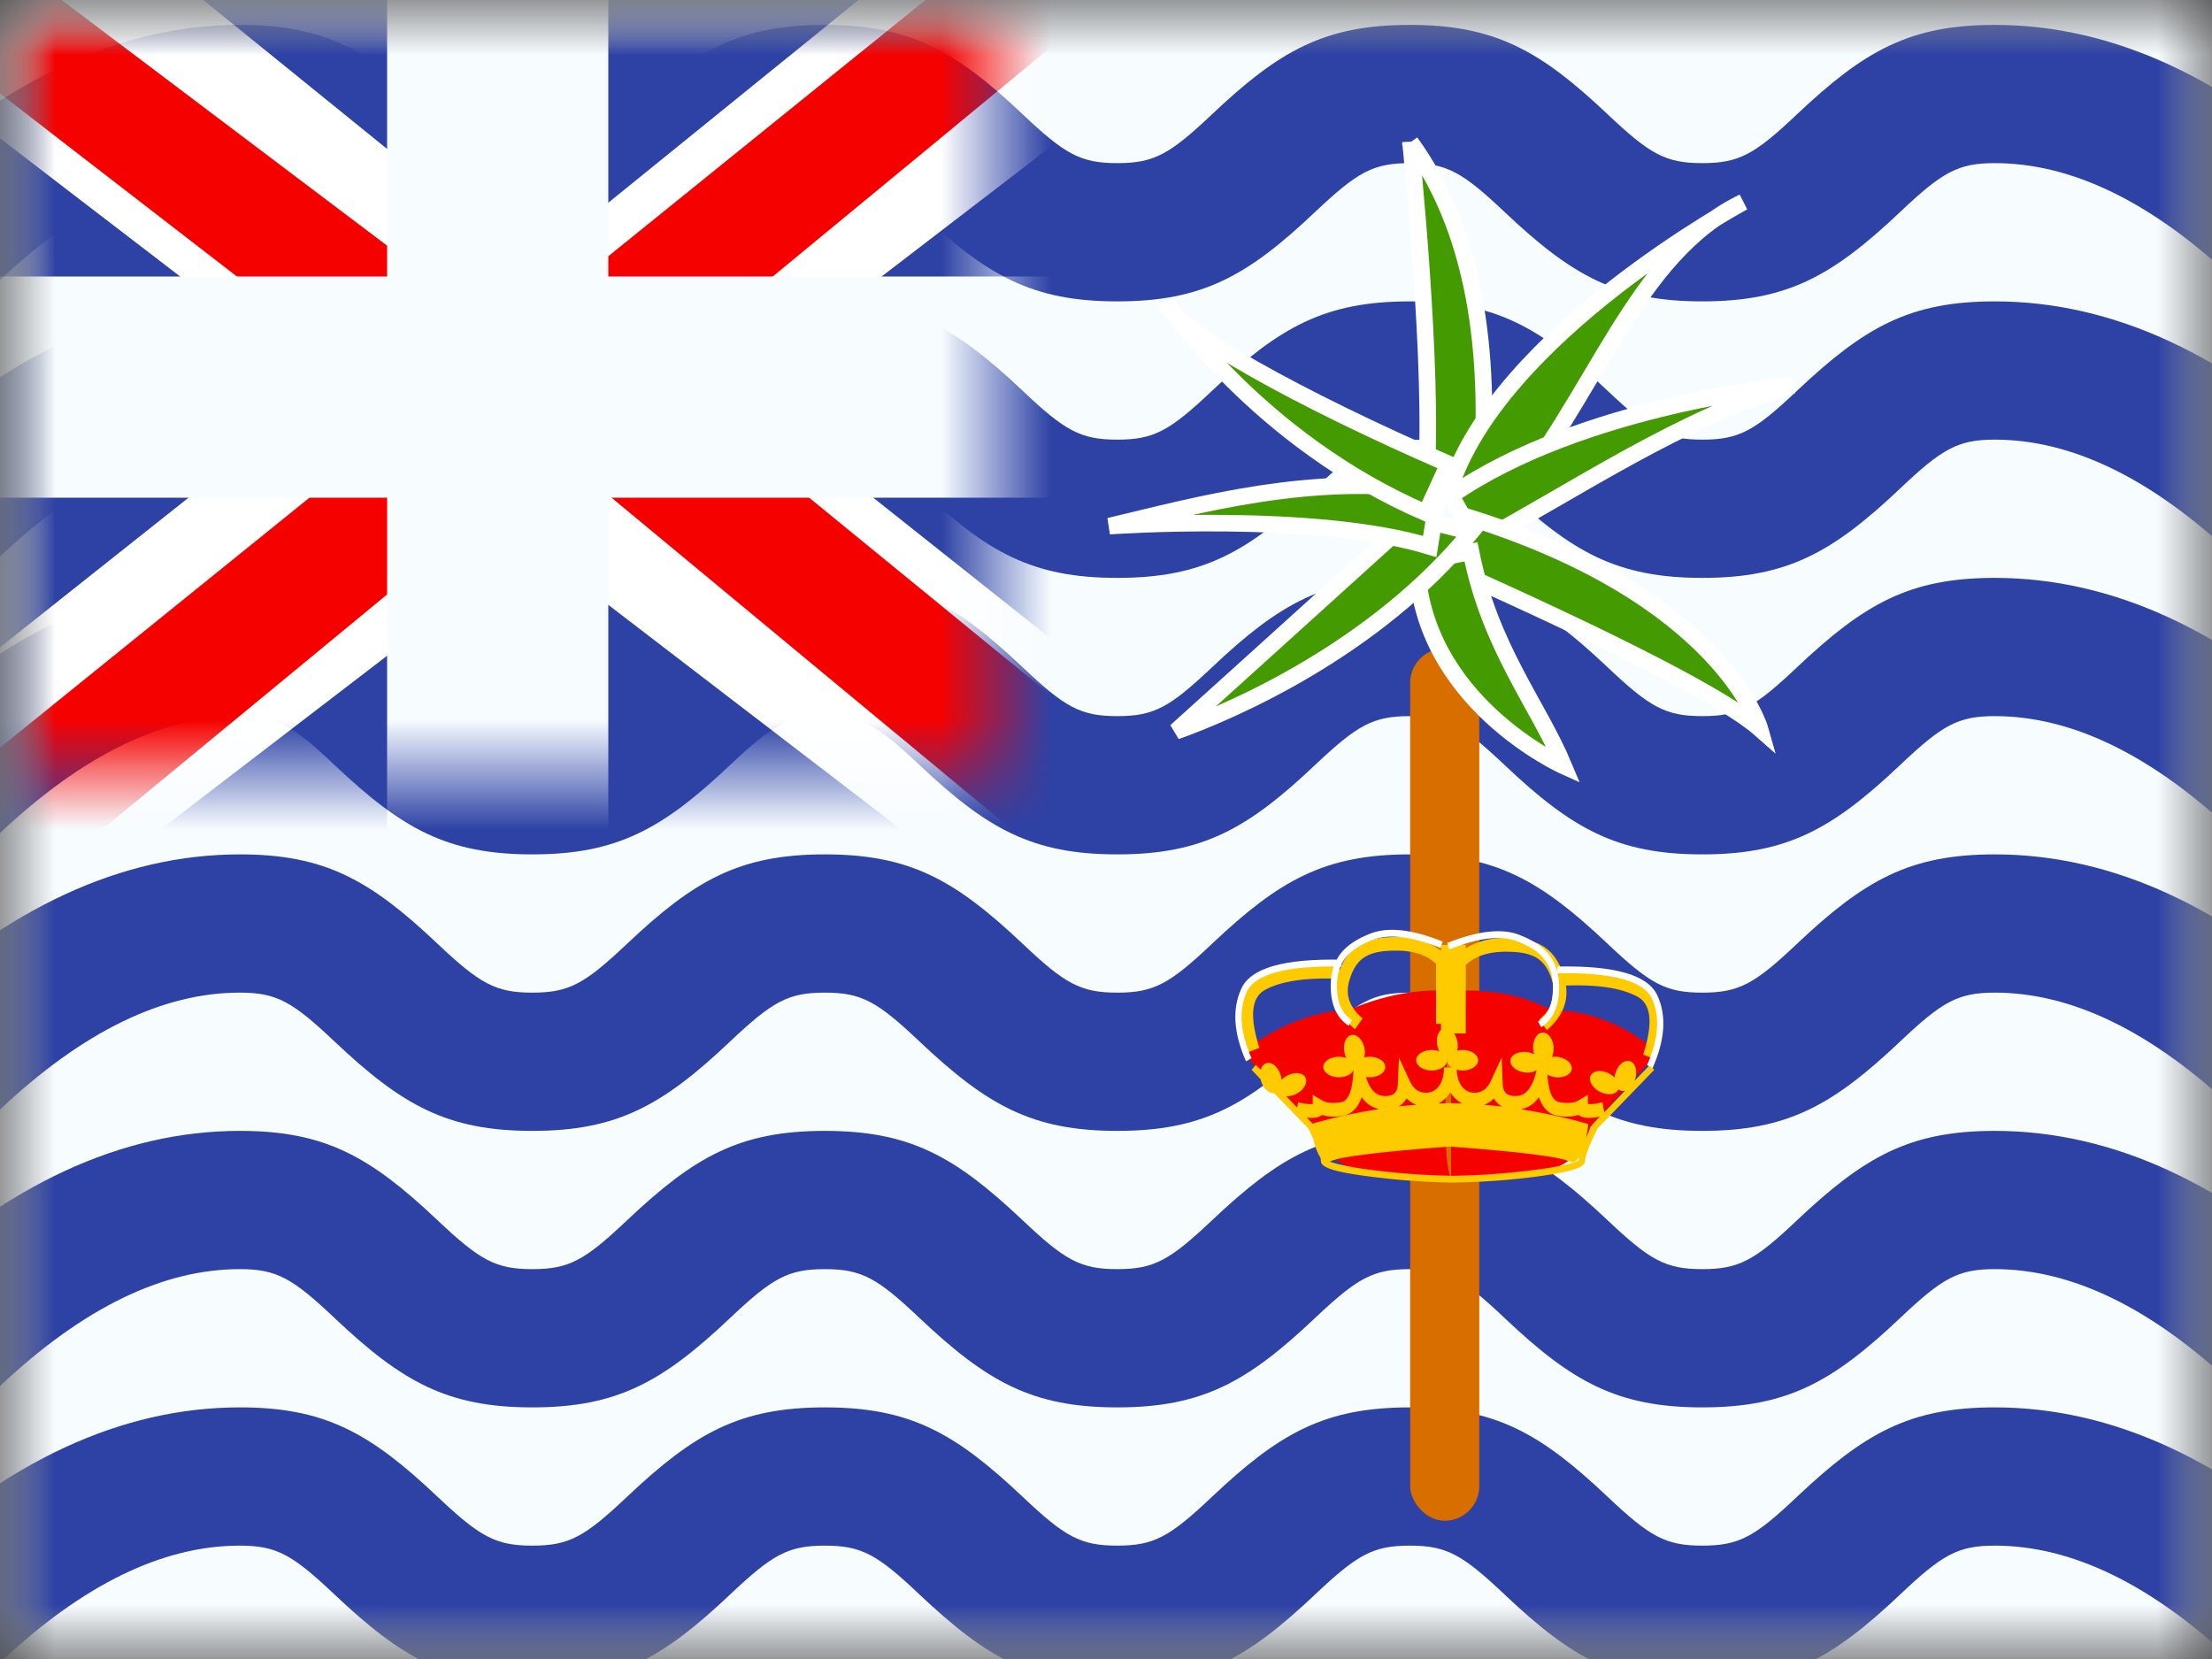
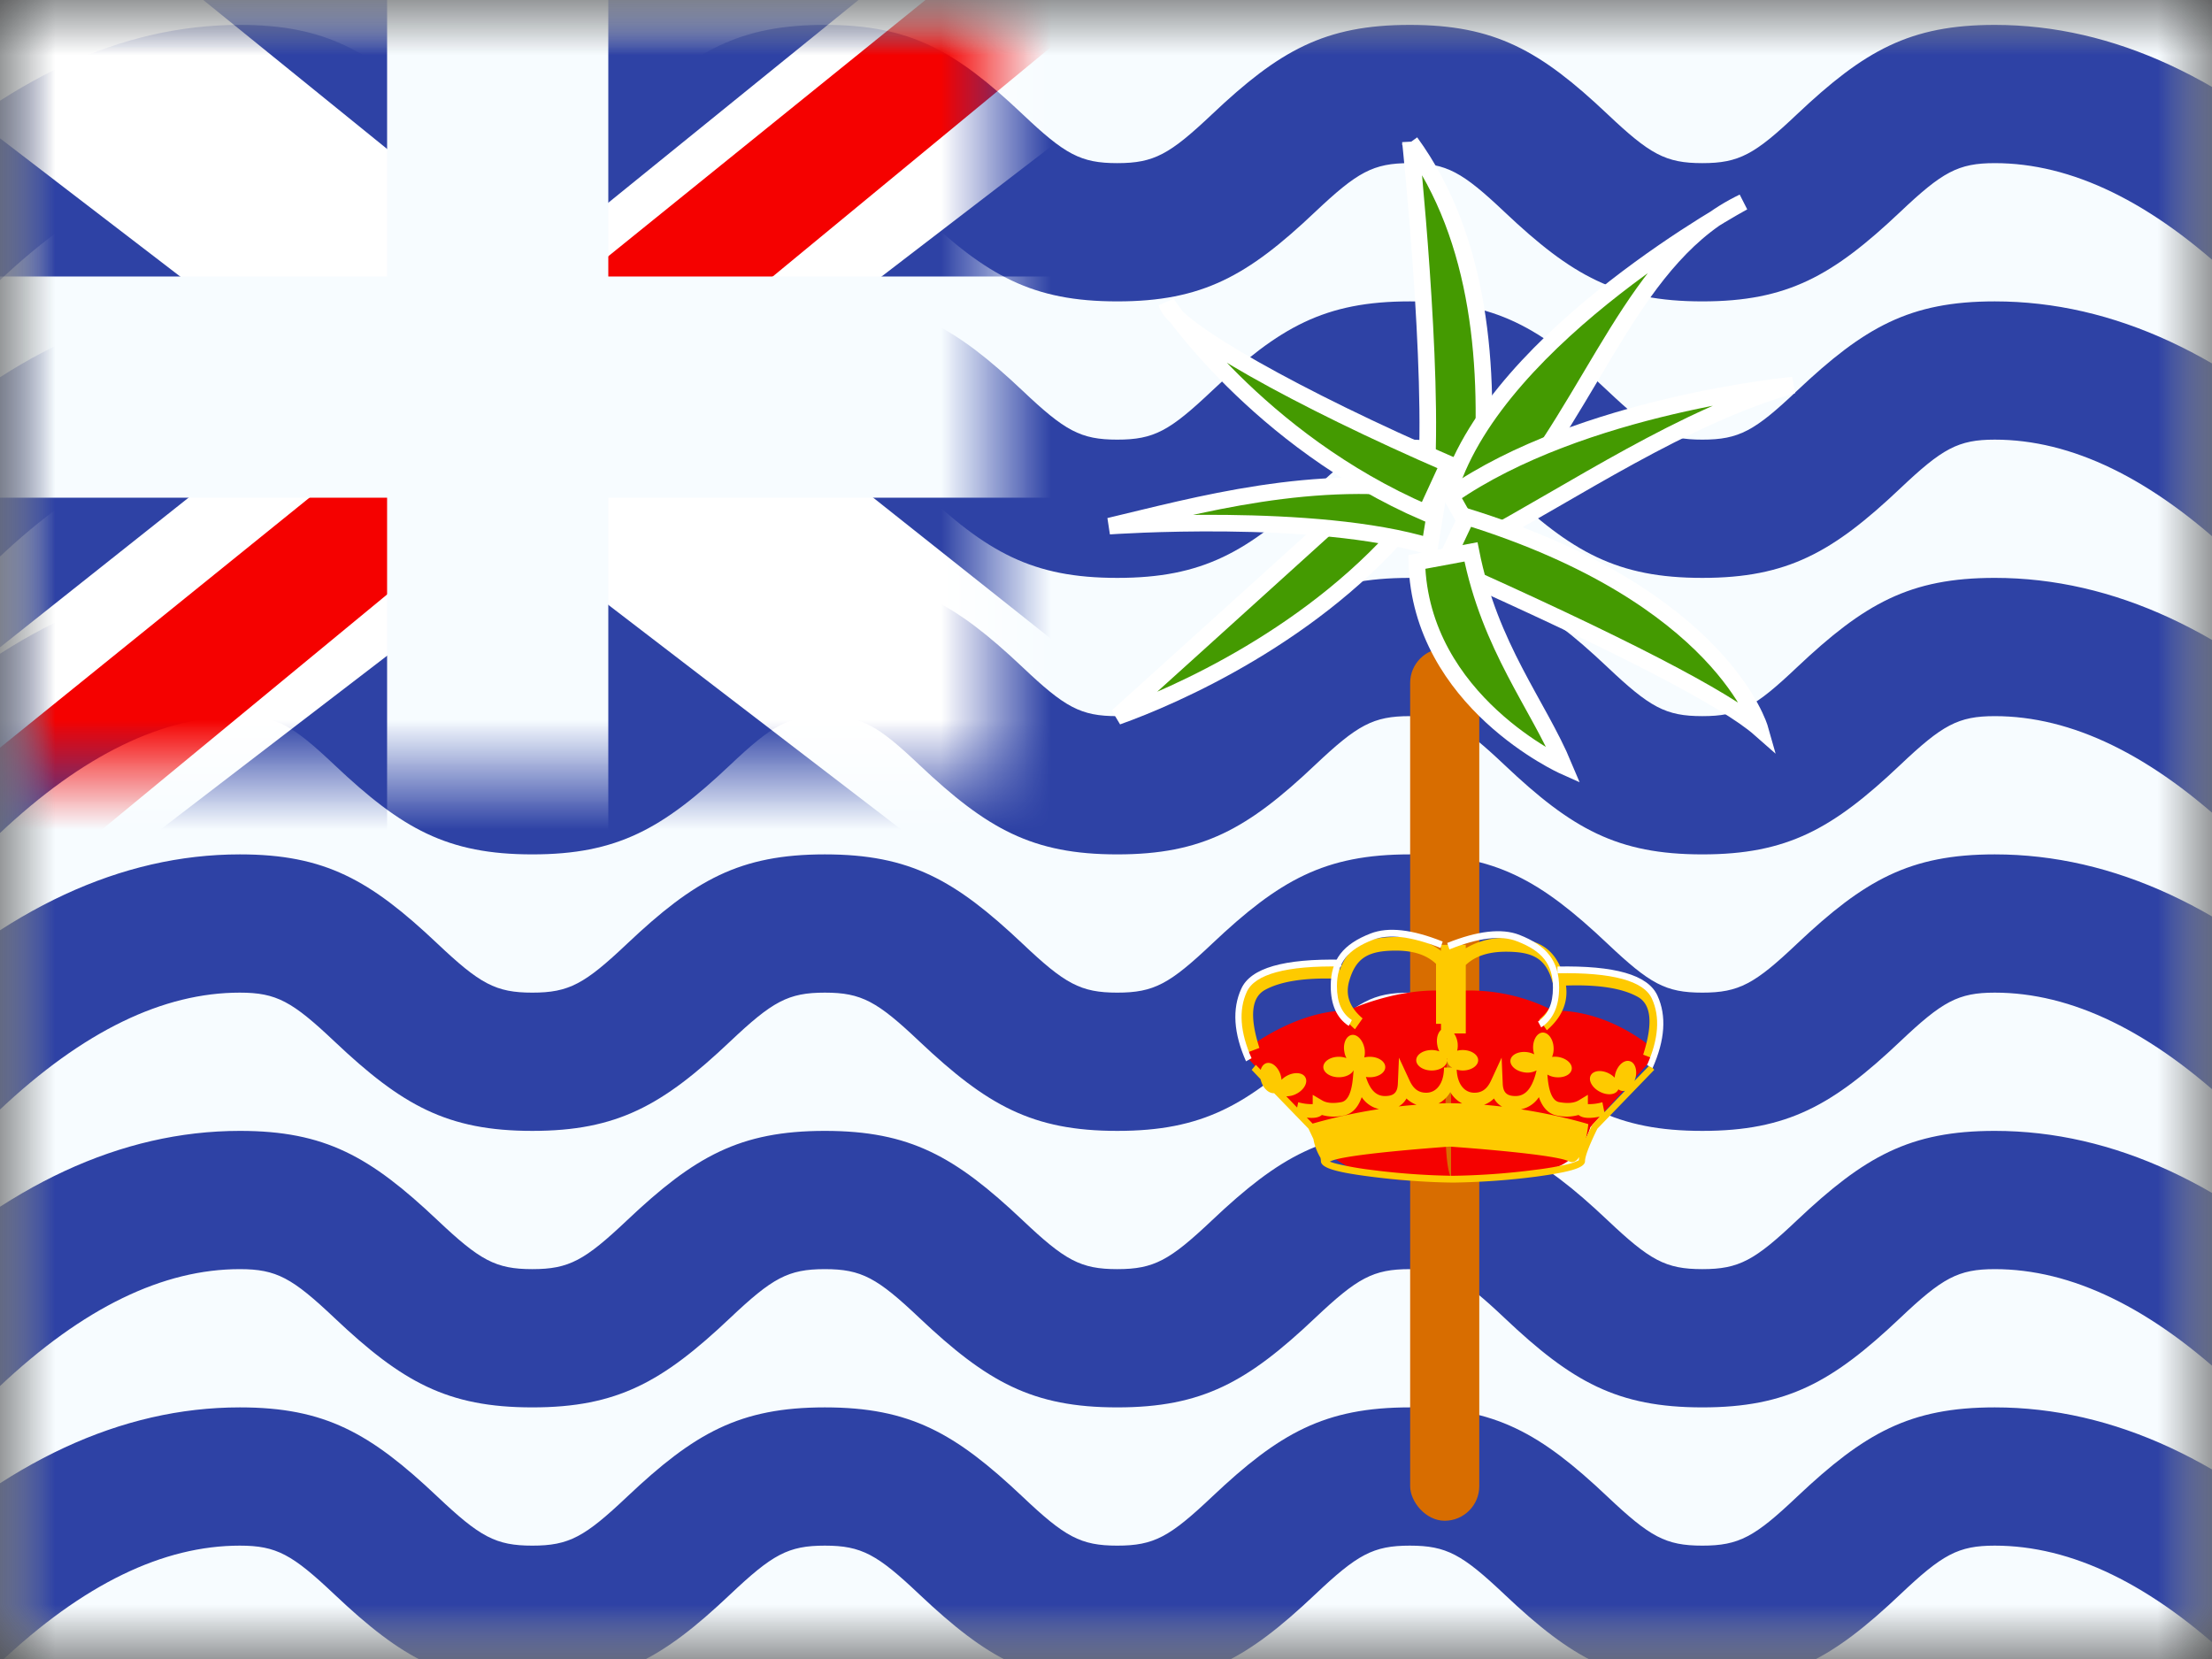
<svg xmlns="http://www.w3.org/2000/svg" width="20" height="15" fill="none">
  <rect width="100%" height="100%" fill="#333333" stroke="none" />
  <mask id="a" maskUnits="userSpaceOnUse" x="0" y="0" width="20" height="15">
    <path fill="#fff" d="M0 0h20v15H0z" />
  </mask>
  <g mask="url(#a)">
    <path fill-rule="evenodd" clip-rule="evenodd" d="M0 0v15h20V0H0z" fill="#F7FCFF" />
    <mask id="b" maskUnits="userSpaceOnUse" x="0" y="0" width="20" height="15">
      <path fill-rule="evenodd" clip-rule="evenodd" d="M0 0v15h20V0H0z" fill="#fff" />
    </mask>
    <g mask="url(#b)">
      <path fill-rule="evenodd" clip-rule="evenodd" d="M-.941 1.657l.93.886c.767-.726 1.491-1.068 2.18-1.068.332 0 .473.08.857.443.608.575 1.018.807 1.787.807.77 0 1.179-.232 1.787-.807.384-.363.525-.443.858-.443.332 0 .474.08.857.443.609.575 1.018.807 1.787.807.77 0 1.18-.232 1.787-.807.384-.363.526-.443.858-.443.333 0 .474.08.858.443.608.575 1.017.807 1.787.807s1.178-.232 1.787-.807c.383-.363.525-.443.857-.443.689 0 1.413.342 2.18 1.068l.93-.886C20.15.716 19.11.225 18.036.225c-.769 0-1.178.232-1.787.807-.383.363-.525.443-.857.443-.333 0-.474-.08-.858-.443-.608-.575-1.018-.807-1.787-.807-.77 0-1.179.232-1.787.807-.384.363-.525.443-.858.443-.332 0-.474-.08-.857-.443C8.637.457 8.227.225 7.458.225c-.77 0-1.18.232-1.787.807-.384.363-.525.443-.858.443-.332 0-.474-.08-.858-.443C3.347.457 2.938.225 2.168.225 1.093.225.055.716-.942 1.657zm.93 3.386l-.93-.886c.996-.941 2.034-1.432 3.11-1.432.769 0 1.178.232 1.786.807.384.363.526.443.858.443.333 0 .474-.08.858-.443.608-.575 1.017-.807 1.787-.807s1.178.232 1.787.807c.383.363.525.443.857.443.333 0 .474-.08.858-.443.608-.575 1.018-.807 1.787-.807.77 0 1.179.232 1.787.807.384.363.525.443.858.443.332 0 .474-.08.857-.443.609-.575 1.018-.807 1.787-.807 1.075 0 2.114.491 3.11 1.432l-.93.886c-.767-.726-1.491-1.068-2.18-1.068-.332 0-.474.08-.857.443-.608.575-1.018.807-1.787.807-.77 0-1.18-.232-1.787-.807-.384-.363-.525-.443-.858-.443-.332 0-.474.08-.858.443-.608.575-1.017.807-1.787.807s-1.178-.232-1.787-.807c-.383-.363-.525-.443-.857-.443-.333 0-.474.08-.858.443-.608.575-1.018.807-1.787.807-.77 0-1.179-.232-1.787-.807-.384-.363-.525-.443-.858-.443-.688 0-1.412.342-2.18 1.068zm0 2.5l-.93-.886c.996-.941 2.034-1.432 3.11-1.432.769 0 1.178.232 1.786.807.384.363.526.443.858.443.333 0 .474-.08.858-.443.608-.575 1.017-.807 1.787-.807s1.178.232 1.787.807c.383.363.525.443.857.443.333 0 .474-.08.858-.443.608-.575 1.018-.807 1.787-.807.77 0 1.179.232 1.787.807.384.363.525.443.858.443.332 0 .474-.08.857-.443.609-.575 1.018-.807 1.787-.807 1.075 0 2.114.491 3.11 1.432l-.93.886c-.767-.726-1.491-1.068-2.18-1.068-.332 0-.474.08-.857.443-.608.575-1.018.807-1.787.807-.77 0-1.18-.232-1.787-.807-.384-.363-.525-.443-.858-.443-.332 0-.474.08-.858.443-.608.575-1.017.807-1.787.807s-1.178-.232-1.787-.807c-.383-.363-.525-.443-.857-.443-.333 0-.474.08-.858.443-.608.575-1.018.807-1.787.807-.77 0-1.179-.232-1.787-.807-.384-.363-.525-.443-.858-.443-.688 0-1.412.342-2.18 1.068zm0 2.5l-.93-.886c.996-.941 2.034-1.432 3.11-1.432.769 0 1.178.232 1.786.807.384.363.526.443.858.443.333 0 .474-.08.858-.443.608-.575 1.017-.807 1.787-.807s1.178.232 1.787.807c.383.363.525.443.857.443.333 0 .474-.08.858-.443.608-.575 1.018-.807 1.787-.807.77 0 1.179.232 1.787.807.384.363.525.443.858.443.332 0 .474-.08.857-.443.609-.575 1.018-.807 1.787-.807 1.075 0 2.114.491 3.11 1.432l-.93.886c-.767-.726-1.491-1.068-2.18-1.068-.332 0-.474.08-.857.443-.608.575-1.018.807-1.787.807-.77 0-1.18-.232-1.787-.807-.384-.363-.525-.443-.858-.443-.332 0-.474.08-.858.443-.608.575-1.017.807-1.787.807s-1.178-.232-1.787-.807c-.383-.363-.525-.443-.857-.443-.333 0-.474.08-.858.443-.608.575-1.018.807-1.787.807-.77 0-1.179-.232-1.787-.807-.384-.363-.525-.443-.858-.443-.688 0-1.412.342-2.18 1.068zm0 2.5l-.93-.886c.996-.941 2.034-1.432 3.11-1.432.769 0 1.178.232 1.786.807.384.363.526.443.858.443.333 0 .474-.08.858-.443.608-.575 1.017-.807 1.787-.807s1.178.232 1.787.807c.383.363.525.443.857.443.333 0 .474-.08.858-.443.608-.575 1.018-.807 1.787-.807.77 0 1.179.232 1.787.807.384.363.525.443.858.443.332 0 .474-.08.857-.443.609-.575 1.018-.807 1.787-.807 1.075 0 2.114.491 3.11 1.432l-.93.886c-.767-.726-1.491-1.068-2.18-1.068-.332 0-.474.08-.857.443-.608.575-1.018.807-1.787.807-.77 0-1.18-.232-1.787-.807-.384-.363-.525-.443-.858-.443-.332 0-.474.08-.858.443-.608.575-1.017.807-1.787.807s-1.178-.232-1.787-.807c-.383-.363-.525-.443-.857-.443-.333 0-.474.08-.858.443-.608.575-1.018.807-1.787.807-.77 0-1.179-.232-1.787-.807-.384-.363-.525-.443-.858-.443-.688 0-1.412.342-2.18 1.068zm0 2.5l-.93-.886c.996-.941 2.034-1.432 3.11-1.432.769 0 1.178.232 1.786.807.384.363.526.443.858.443.333 0 .474-.08.858-.443.608-.575 1.017-.807 1.787-.807s1.178.232 1.787.807c.383.363.525.443.857.443.333 0 .474-.08.858-.443.608-.575 1.018-.807 1.787-.807.77 0 1.179.232 1.787.807.384.363.525.443.858.443.332 0 .474-.08.857-.443.609-.575 1.018-.807 1.787-.807 1.075 0 2.114.491 3.11 1.432l-.93.886c-.767-.726-1.491-1.068-2.18-1.068-.332 0-.474.08-.857.443-.608.575-1.018.807-1.787.807-.77 0-1.18-.232-1.787-.807-.384-.363-.525-.443-.858-.443-.332 0-.474.08-.858.443-.608.575-1.017.807-1.787.807s-1.178-.232-1.787-.807c-.383-.363-.525-.443-.857-.443-.333 0-.474.08-.858.443-.608.575-1.018.807-1.787.807-.77 0-1.179-.232-1.787-.807-.384-.363-.525-.443-.858-.443-.688 0-1.412.342-2.18 1.068z" fill="#2E42A5" />
      <mask id="c" maskUnits="userSpaceOnUse" x="0" y="0" width="9" height="7">
        <path fill-rule="evenodd" clip-rule="evenodd" d="M0 0h9v7H0V0z" fill="#fff" />
      </mask>
      <g mask="url(#c)">
        <path fill="#2E42A5" d="M0 0h10v8H0z" />
        <path d="M-1.549 7.083l2.286.965L10.044.91 11.25-.524 8.806-.846 5.01 2.23 1.954 4.302-1.55 7.083z" fill="#fff" />
        <path d="M-1.236 7.76l1.164.56L10.817-.658H9.182L-1.236 7.759z" fill="#F50100" />
        <path d="M11.149 7.083l-2.286.965L-.444.91-1.65-.524.794-.846 4.59 2.23l3.056 2.072 3.503 2.781z" fill="#fff" />
-         <path d="M11.07 7.569l-1.164.56L5.27 4.285l-1.374-.43-5.662-4.374H-.13l5.658 4.271 1.503.515 4.04 3.302z" fill="#F50100" />
        <mask id="d" maskUnits="userSpaceOnUse" x="-1" y="-1" width="13" height="10" fill="#000">
          <path fill="#fff" d="M-1-1h13V9H-1z" />
          <path fill-rule="evenodd" clip-rule="evenodd" d="M5 0H4v3H0v1h4v4h1V4h6V3H5V0z" />
        </mask>
        <path fill-rule="evenodd" clip-rule="evenodd" d="M5 0H4v3H0v1h4v4h1V4h6V3H5V0z" fill="#F50100" />
        <path d="M4 0v-.5h-.5V0H4zm1 0h.5v-.5H5V0zM4 3v.5h.5V3H4zM0 3v-.5h-.5V3H0zm0 1h-.5v.5H0V4zm4 0h.5v-.5H4V4zm0 4h-.5v.5H4V8zm1 0v.5h.5V8H5zm0-4v-.5h-.5V4H5zm6 0v.5h.5V4H11zm0-1h.5v-.5H11V3zM5 3h-.5v.5H5V3zM4 .5h1v-1H4v1zM4.5 3V0h-1v3h1zM0 3.5h4v-1H0v1zm.5.5V3h-1v1h1zM4 3.5H0v1h4v-1zM4.5 8V4h-1v4h1zm.5-.5H4v1h1v-1zM4.5 4v4h1V4h-1zm6.5-.5H5v1h6v-1zm-.5-.5v1h1V3h-1zM5 3.5h6v-1H5v1zM4.5 0v3h1V0h-1z" fill="#F7FCFF" mask="url(#d)" />
      </g>
      <rect x="12.75" y="5.862" width=".625" height="7.888" rx=".313" fill="#D86D00" />
      <path d="M12.753 1.286c.638.876.72 2.052.638 3.105l-.498-.036c.077-1.005-.14-3.07-.14-3.07z" fill="#449A01" stroke="#fff" stroke-width=".15" />
      <path d="M13.567 4.615l-.46-.19c.443-1.403 2.655-2.598 2.655-2.598-.99.474-1.327 1.757-2.195 2.788z" fill="#449A01" stroke="#fff" stroke-width=".15" />
      <path d="M13.36 4.907l-.241-.426c1.182-.822 3.092-.999 3.092-.999-.985.28-1.98.958-2.85 1.425z" fill="#449A01" stroke="#fff" stroke-width=".15" />
      <path d="M13.053 5.113l.208-.441c2.313.718 2.652 1.918 2.652 1.918-.304-.268-1.268-.768-2.86-1.477z" fill="#449A01" stroke="#fff" stroke-width=".15" />
      <path d="M12.81 5.081l.49-.091c.17.862.609 1.384.84 1.937 0 0-1.297-.58-1.33-1.846z" fill="#449A01" stroke="#fff" stroke-width=".15" />
-       <path d="M12.772 4.677l.53.133c-.87 1.062-2.16 1.62-2.67 1.802 0 0 1.121-1.011 2.14-1.935z" fill="#449A01" stroke="#fff" stroke-width=".15" />
+       <path d="M12.772 4.677c-.87 1.062-2.16 1.62-2.67 1.802 0 0 1.121-1.011 2.14-1.935z" fill="#449A01" stroke="#fff" stroke-width=".15" />
      <path d="M13.007 4.447l-.08.494c-1.035-.316-2.897-.184-2.897-.184.782-.185 1.862-.492 2.977-.31z" fill="#449A01" stroke="#fff" stroke-width=".15" />
      <path d="M13.097 4.195l-.204.443c-1.527-.66-2.344-1.895-2.344-1.895.052.227 1.199.868 2.548 1.452z" fill="#449A01" stroke="#fff" stroke-width=".15" />
      <path fill-rule="evenodd" clip-rule="evenodd" d="M14.945 9.567v-.09c-.288-.227-.59-.341-.905-.341a1.662 1.662 0 00-.918-.172v-.001c-.465-.05-.934.173-.934.173-.473 0-.905.341-.905.341v.09l.565.624s.159.601 1.272.46v.002s.737-.023.79-.042l.063-.021c.144-.046.31-.1.407-.399l.565-.624zm-1.825-.575c-.016.208-.108 1.46 0 1.655V8.992z" fill="#F50100" />
      <path fill-rule="evenodd" clip-rule="evenodd" d="M12.2 8.866c.06-.202.166-.271.422-.271.159 0 .279.04.362.12v.542h.045v.055c-.03.027-.045.081-.033.14a.18.18 0 00.018.054.198.198 0 00-.069-.012c-.077 0-.14.041-.14.092s.063.093.14.093c.077 0 .14-.042.14-.093 0 .026.016.05.042.066h-.071c0 .14-.065.228-.161.228-.068 0-.115-.034-.15-.11l-.096-.207-.01.233c-.003.082-.036.114-.117.114-.078 0-.134-.053-.172-.173a.208.208 0 00.035.003c.077 0 .14-.041.14-.092s-.063-.093-.14-.093a.205.205 0 00-.05.006.193.193 0 00.002-.083c-.015-.075-.067-.13-.117-.12-.05.01-.08.08-.064.156.003.02.01.037.018.053a.198.198 0 00-.069-.012c-.077 0-.14.042-.14.093 0 .05.063.092.14.092.063 0 .116-.027.134-.064l-.005.054c-.012.153-.05.225-.107.235-.076.014-.135.008-.175-.017l-.083-.049v.084a.434.434 0 01-.131-.017l-.01.048-.098-.102a.186.186 0 00.093-.023c.069-.036.104-.102.08-.147-.023-.045-.098-.052-.166-.016a.2.2 0 00-.05.037.21.21 0 00-.008-.043c-.023-.074-.08-.122-.13-.107-.024.008-.042.03-.05.06l-.044-.045-.038.045.08.084a.28.28 0 00.005.017c.02.068.072.114.118.11l.194.2v.002l.003.001.114.118.044.093a.513.513 0 00.064.17.142.142 0 01.004.03c0 .064.15.102.444.14.23.03.5.051.722.054h.056a6.57 6.57 0 00.722-.053c.293-.04.444-.077.444-.14 0-.042.037-.142.112-.294l.514-.532-.038-.045-.142.146a.227.227 0 00.008-.019c.022-.074 0-.146-.048-.16-.049-.016-.107.032-.13.106a.204.204 0 00-.008.043.201.201 0 00-.049-.037c-.068-.036-.143-.029-.167.016-.024.045.012.111.08.147.069.037.143.03.167-.015l.003-.006a.065.065 0 00.06.013l-.187.194-.018-.09a.434.434 0 01-.131.017v-.084l-.083.05c-.04.024-.099.03-.176.016-.056-.01-.094-.082-.106-.235l-.001-.014c.02.011.043.02.069.023.076.01.144-.021.151-.072.007-.05-.049-.1-.126-.111a.205.205 0 00-.052 0 .19.19 0 00.014-.085c-.004-.077-.049-.137-.1-.135-.05.003-.089.068-.085.145a.207.207 0 00.01.052.2.2 0 00-.064-.02c-.076-.01-.144.022-.151.072-.007.05.049.1.126.111a.175.175 0 00.11-.018l-.01.039c-.039.134-.097.193-.18.193-.08 0-.113-.032-.116-.114l-.01-.233-.096.208c-.035.075-.082.109-.15.109-.092 0-.155-.08-.16-.209a.203.203 0 00.054.008c.077 0 .14-.042.14-.093 0-.05-.063-.092-.14-.092a.205.205 0 00-.05.006.193.193 0 00.002-.083.194.194 0 00-.03-.073h.106v-.619c.084-.08.204-.12.363-.12.256 0 .36.068.42.27.04.13.002.24-.118.343l.068.097c.135-.115.194-.252.173-.404.288-.01.504.023.645.1.123.065.146.233.053.525l.105.04c.11-.343.079-.576-.109-.676-.165-.09-.405-.125-.723-.111v.009c-.08-.229-.23-.317-.514-.317a.658.658 0 00-.363.093v-.031h-.224v.054a.625.625 0 00-.407-.125c-.28 0-.43.084-.51.302l.001-.047c-.317-.014-.557.022-.723.11-.187.102-.218.335-.109.678l.106-.04c-.093-.292-.07-.46.053-.526.142-.077.358-.11.648-.1-.043.173.013.329.163.457l.069-.098c-.12-.103-.158-.213-.12-.342zm.885.72c0-.005 0-.01.002-.015h-.004l.002.015zm1.382.51c-.092.018-.158.016-.194-.015a.4.4 0 01-.192.006c-.08-.014-.134-.072-.167-.167a.254.254 0 01-.162.11c.358.055.609.134.609.134s-.006.058-.021.127l.056-.12.006-.008.065-.067zm-.885-.09a.187.187 0 01-.074-.074.245.245 0 01-.09.057c.056.005.111.01.165.017zm-.362-.029a.266.266 0 01-.107-.103.266.266 0 01-.106.103l.077-.002h.045l.09.002zm-1.352.182l-.052-.054c.063.007.109 0 .136-.024a.4.4 0 00.193.006c.079-.014.134-.072.167-.167a.255.255 0 00.157.108 4.75 4.75 0 00-.6.131zm.938-.17a4.13 4.13 0 00-.16.015.187.187 0 00.071-.072.246.246 0 00.089.056zm1.378.51c.039.021.07 0 .095-.038a.221.221 0 00-.004.03.51.51 0 01-.098.035 2.786 2.786 0 01-.296.051 6.42 6.42 0 01-.744.054 6.443 6.443 0 01-.744-.054 2.79 2.79 0 01-.296-.052.58.58 0 01-.073-.022l.006-.003c.122-.063.93-.122 1.077-.133.145.01.954.07 1.077.133zm.162-.01z" fill="#FECA00" />
      <path d="M12.127 8.677v.062c-.497-.01-.782.07-.854.229-.075.164-.061.364.043.6l-.05.028c-.112-.253-.127-.473-.043-.656.085-.189.387-.273.904-.263z" fill="#fff" />
      <path d="M12.223 9.223l-.028.053c-.109-.07-.163-.192-.163-.36 0-.24.113-.38.361-.476.16-.062.376-.037.651.073l-.019.058c-.264-.105-.469-.13-.613-.073-.228.088-.324.208-.324.419 0 .147.045.247.135.306zm1.859-.484V8.8c.497-.01.782.07.854.23.075.164.061.363-.044.6l.05.027c.112-.253.128-.472.044-.655-.086-.189-.387-.273-.905-.263z" fill="#fff" />
      <path d="M13.906 9.236l.029.053c.108-.071.162-.192.162-.36 0-.24-.112-.38-.361-.477-.159-.061-.376-.036-.651.074l.02.058c.264-.106.468-.13.612-.073.228.088.324.208.324.419 0 .146-.045.247-.135.306z" fill="#fff" />
    </g>
  </g>
</svg>